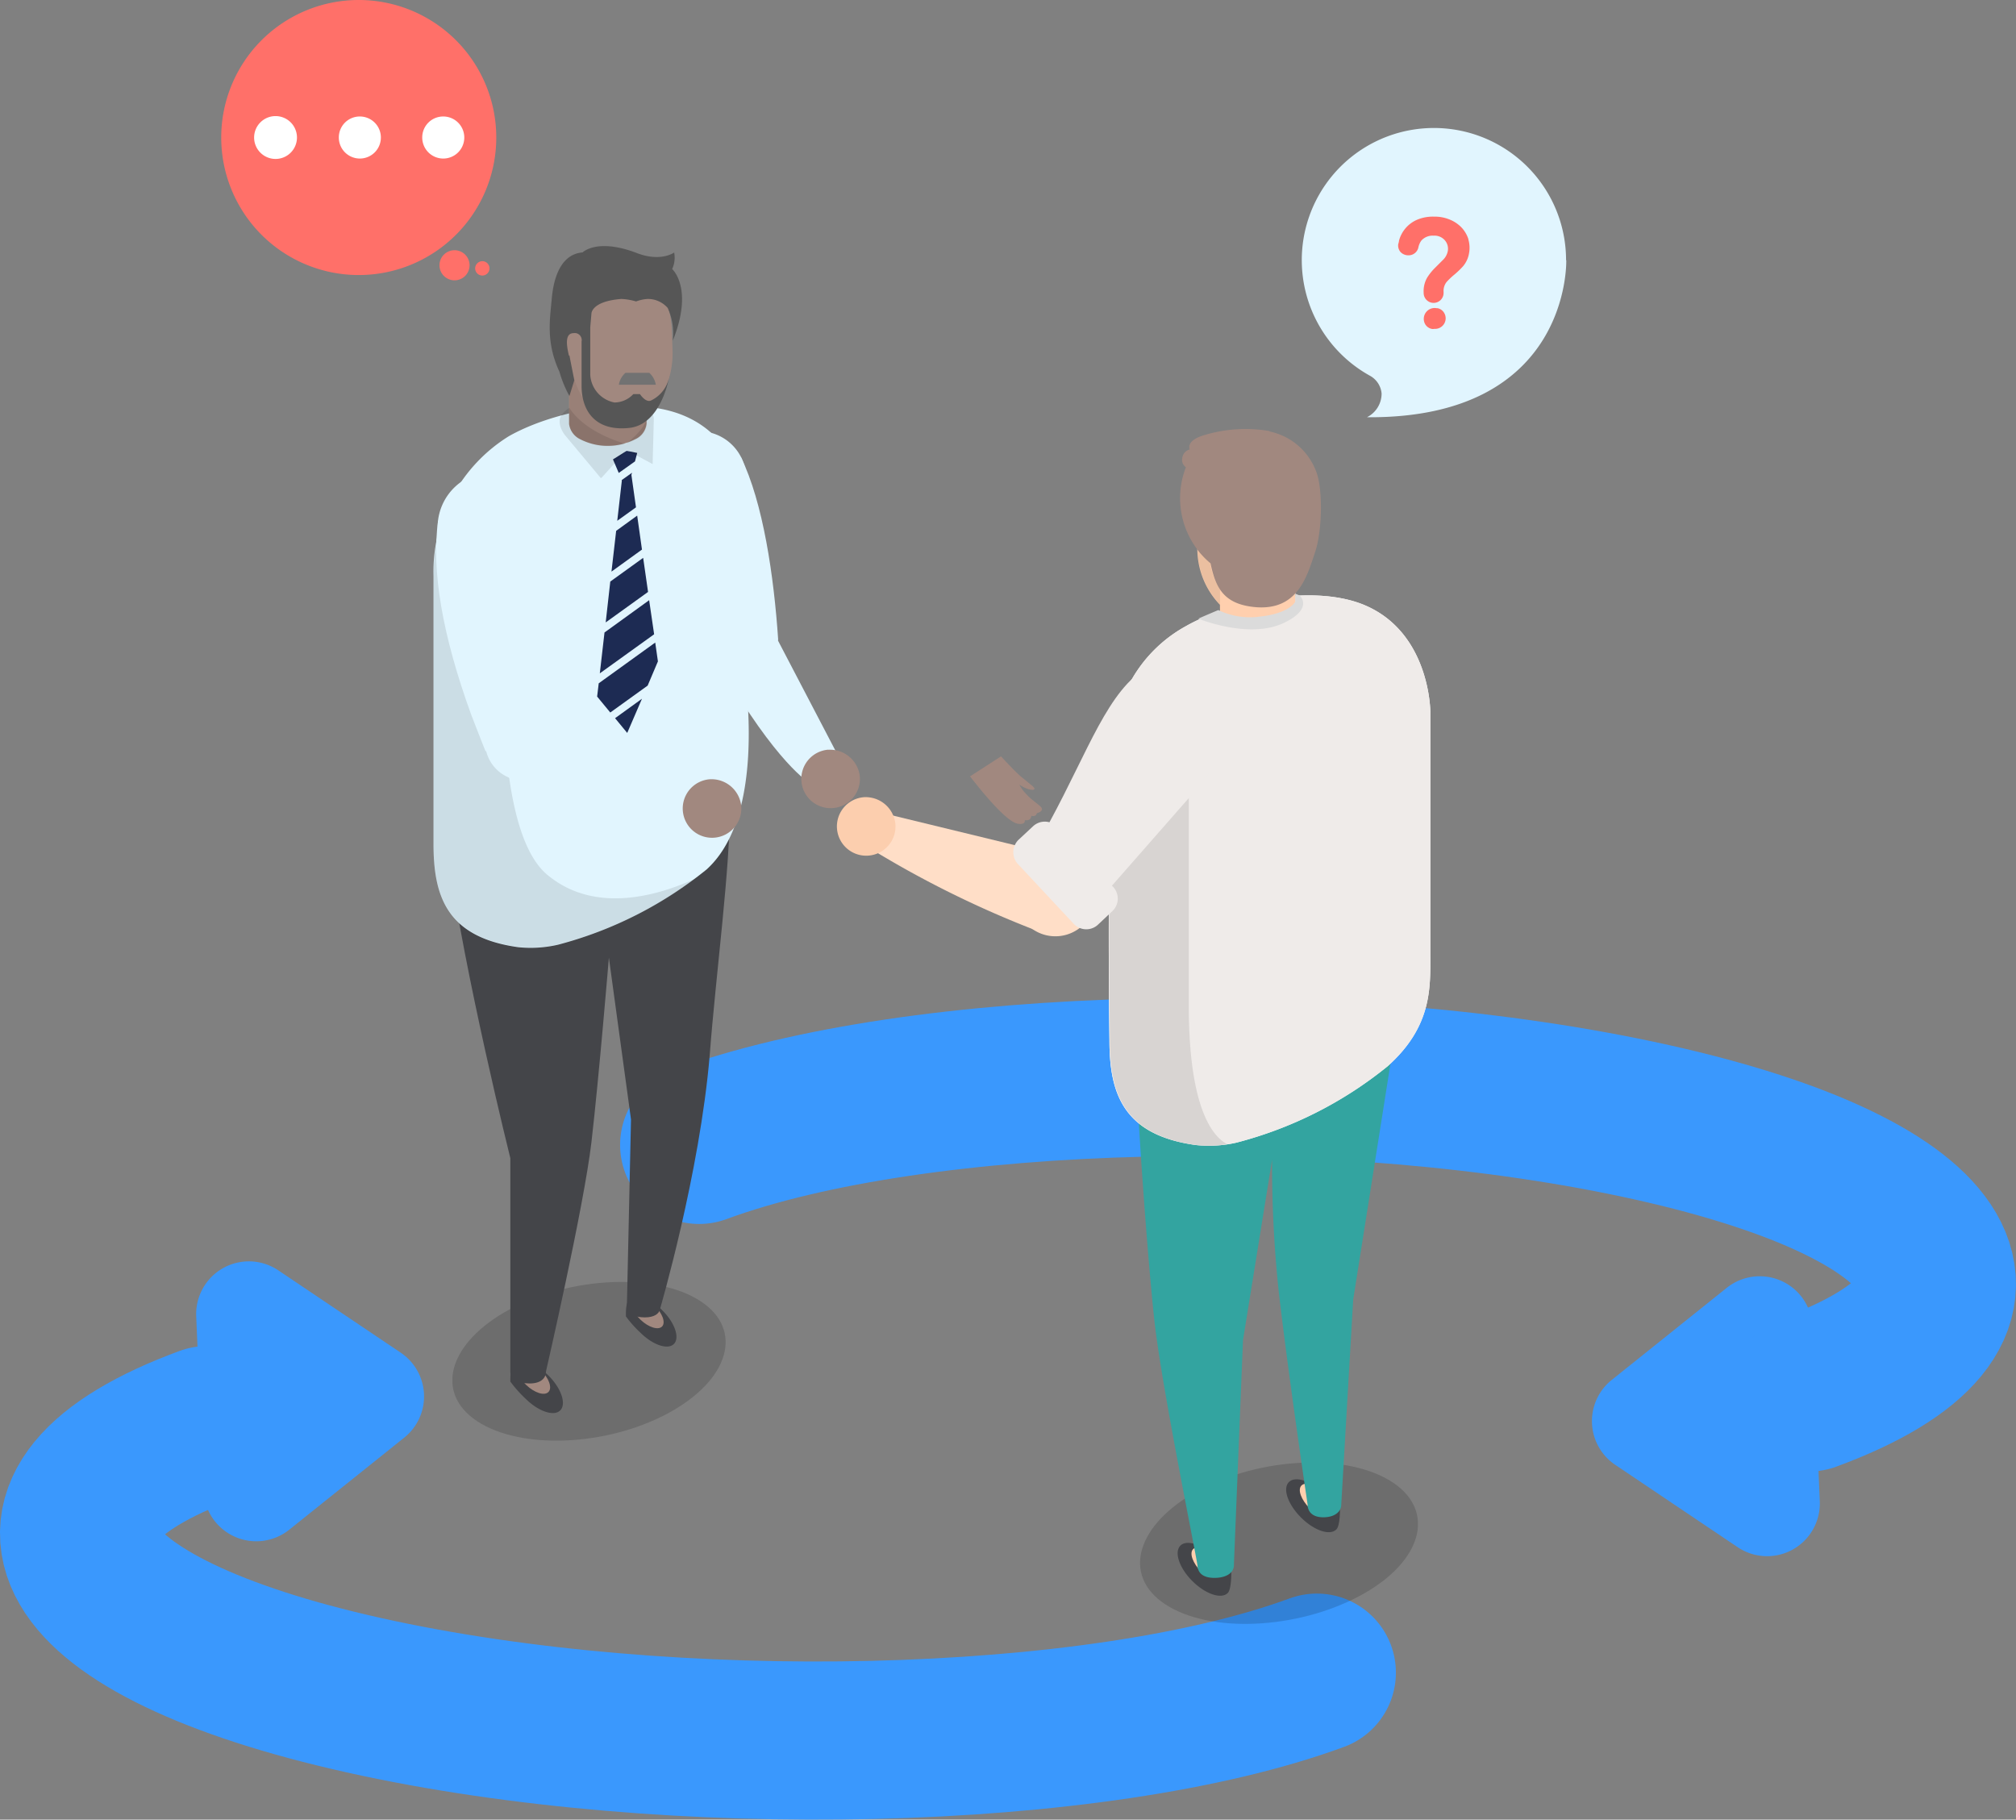
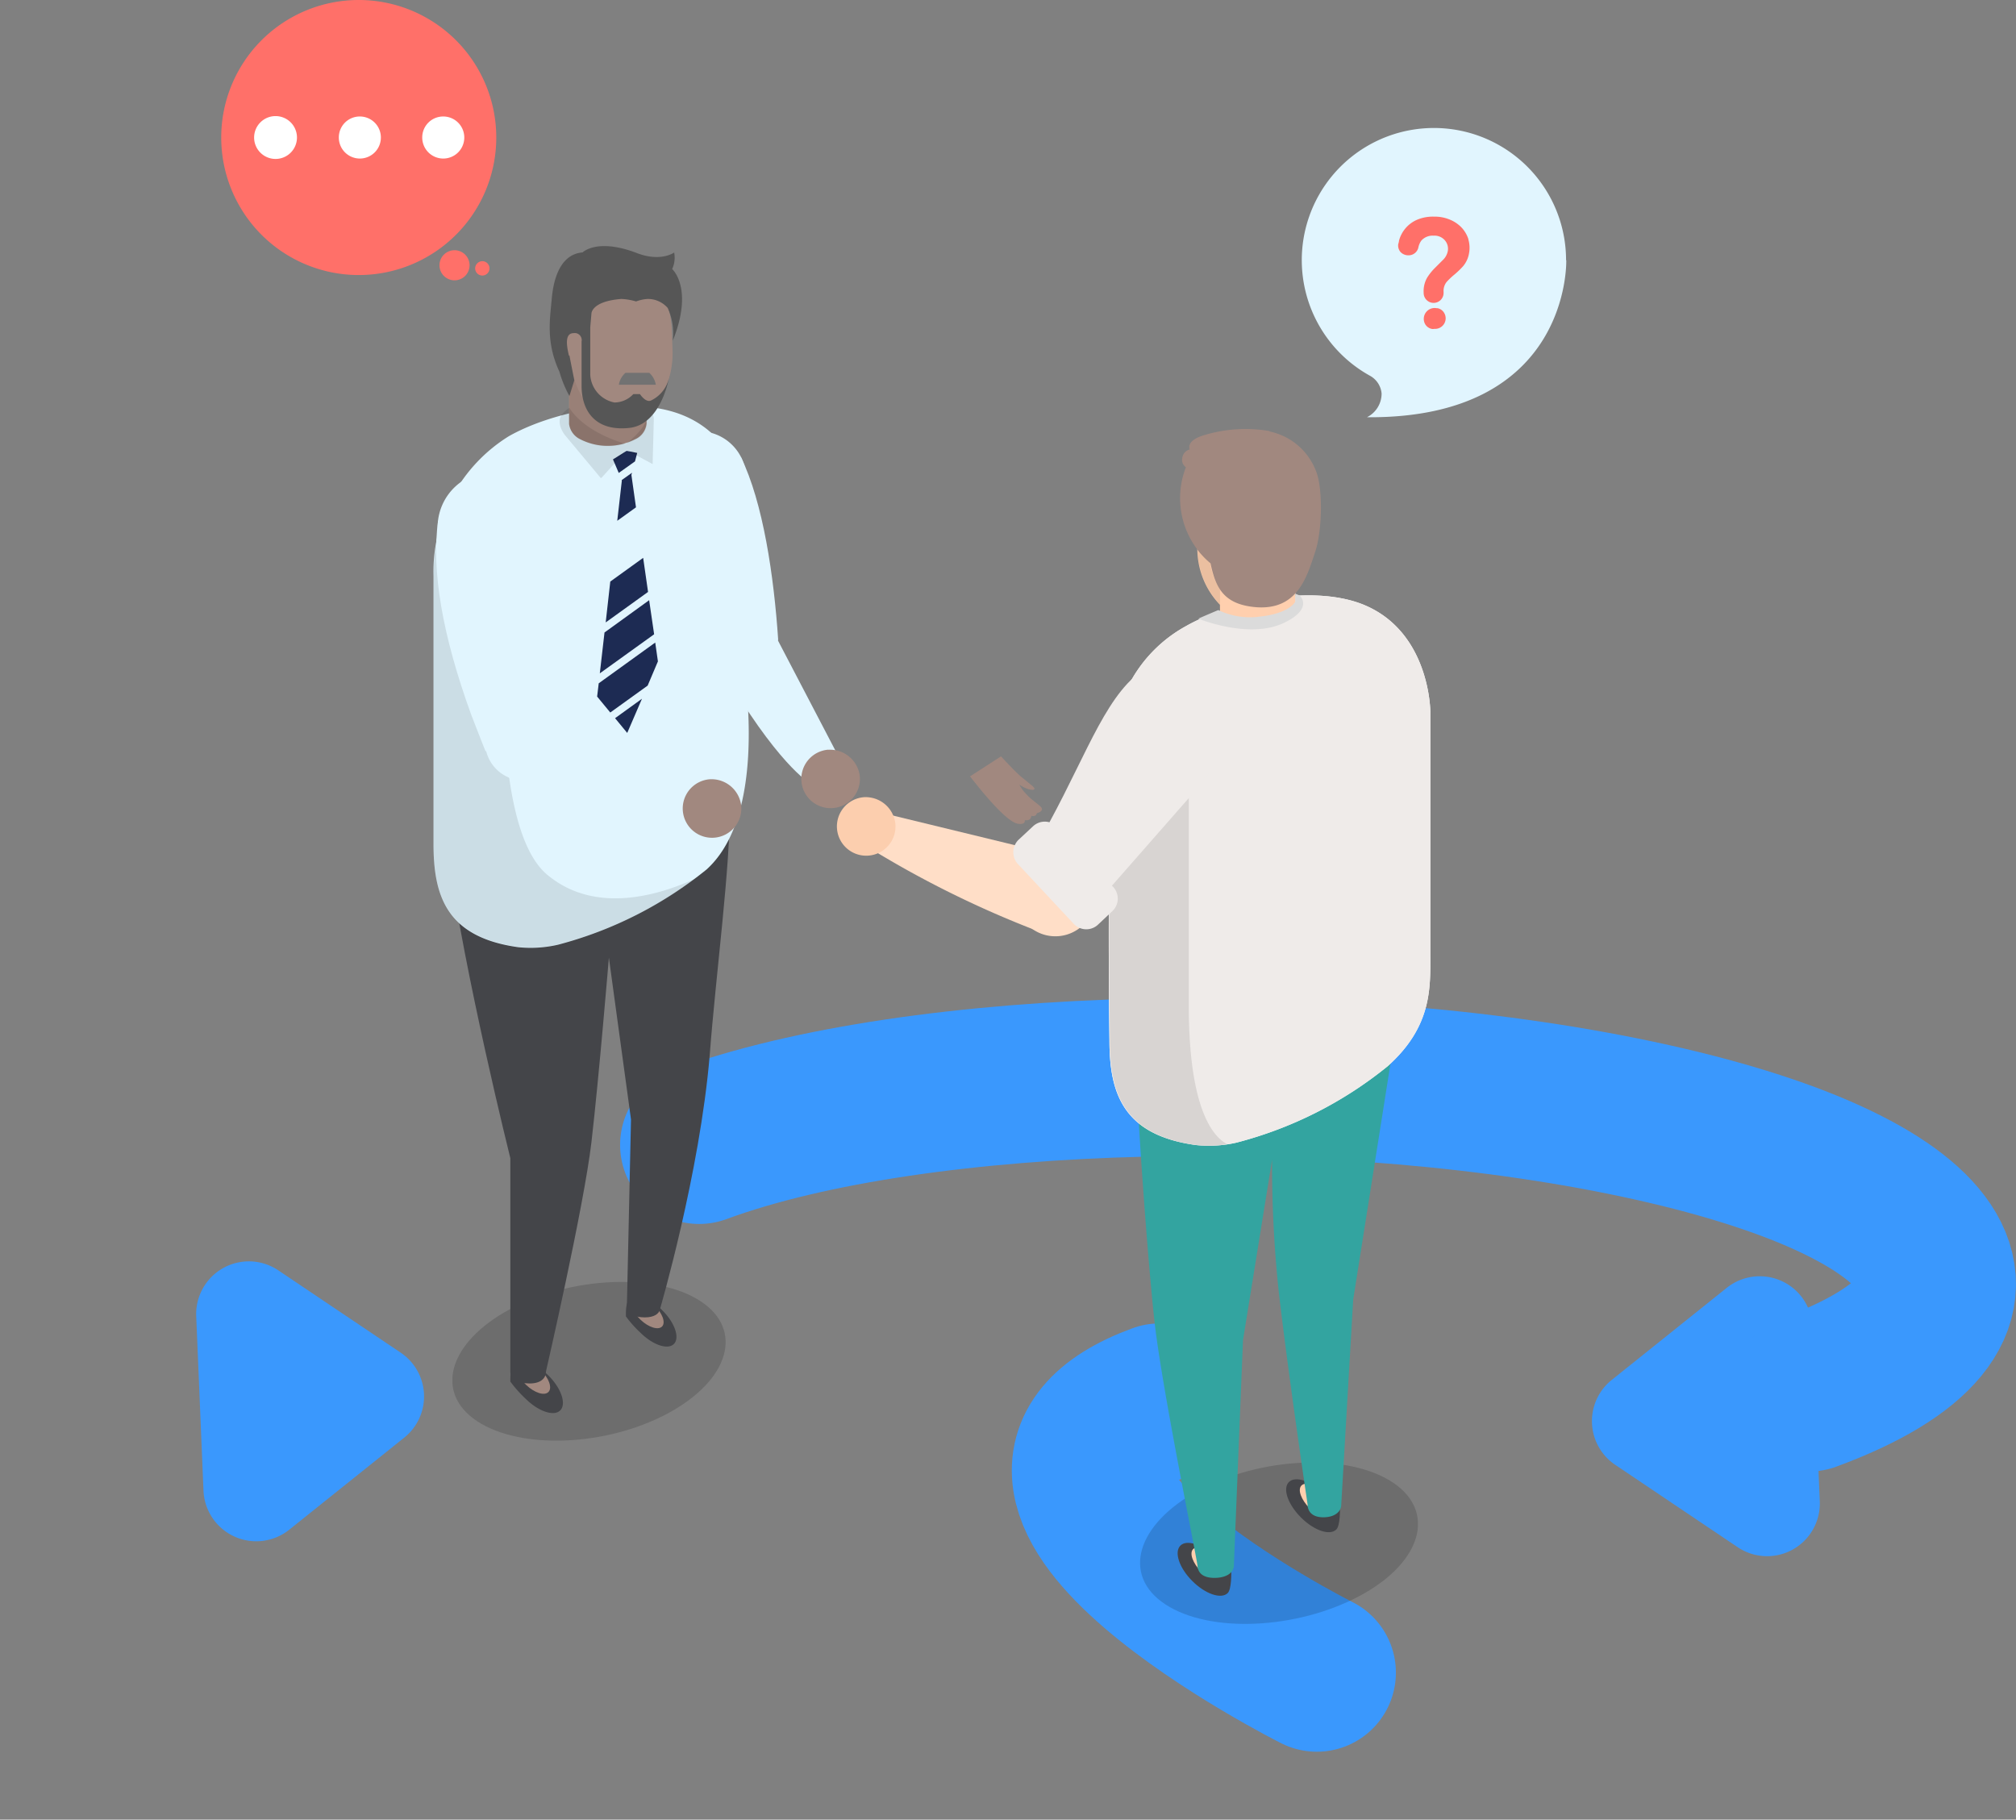
<svg xmlns="http://www.w3.org/2000/svg" viewBox="0 0 202.3 182.6">
  <rect x="0" y="0" width="202.3" height="182.6" fill="#808080" stroke="none" />
  <defs>
    <style>.cls-1,.cls-3{fill:none;}.cls-2{fill:#3a98fd;}.cls-3{stroke:#3a98fd;stroke-linecap:round;stroke-miterlimit:10;stroke-width:15.87px;}.cls-4{opacity:0.15;}.cls-5{clip-path:url(#clip-path);}.cls-6{fill:#444549;}.cls-7{fill:#a1887f;}.cls-8{fill:#e1f5fe;}.cls-9{opacity:0.1;}.cls-11,.cls-9{isolation:isolate;}.cls-10{clip-path:url(#clip-path-2);}.cls-11{opacity:0.08;}.cls-12{clip-path:url(#clip-path-3);}.cls-13{fill:#3a2416;}.cls-14{fill:#1d2b53;}.cls-15{clip-path:url(#clip-path-4);}.cls-16{fill:#565656;}.cls-17{fill:#6b373e;}.cls-18{fill:#727272;}.cls-19{clip-path:url(#clip-path-5);}.cls-20{fill:#ffcfae;}.cls-21{fill:#fff;}.cls-22{fill:#33a4a0;}.cls-23{fill:#efebe9;}.cls-24{clip-path:url(#clip-path-6);}.cls-25{clip-path:url(#clip-path-7);}.cls-26{fill:#dbdbdb;}.cls-27{fill:#ffdec7;}.cls-28{fill:#ff7069;}.cls-29{fill:#fcceae;}</style>
    <clipPath id="clip-path">
      <rect class="cls-1" x="45.4" y="128.64" width="27.41" height="15.93" />
    </clipPath>
    <clipPath id="clip-path-2">
      <rect class="cls-1" x="43.43" y="49.81" width="26.28" height="45.28" />
    </clipPath>
    <clipPath id="clip-path-3">
      <rect class="cls-1" x="57.14" y="35.6" width="7.79" height="9.18" />
    </clipPath>
    <clipPath id="clip-path-4">
      <rect class="cls-1" x="56.16" y="40.89" width="9.46" height="7.07" />
    </clipPath>
    <clipPath id="clip-path-5">
      <rect class="cls-1" x="114.39" y="146.76" width="27.9" height="16.2" />
    </clipPath>
    <clipPath id="clip-path-6">
      <rect class="cls-1" x="111.29" y="69.26" width="11.83" height="45.71" />
    </clipPath>
    <clipPath id="clip-path-7">
      <rect class="cls-1" x="120.16" y="55.12" width="2.27" height="5.55" />
    </clipPath>
  </defs>
  <title>2PEOPLE</title>
  <g id="Layer_2" data-name="Layer 2">
    <g id="Layer_1-2" data-name="Layer 1">
      <path class="cls-2" d="M40.21,135.74l-12.28-8.26a5.29,5.29,0,0,0-8.24,4.62l.73,17.5a5.3,5.3,0,0,0,8.6,3.91l11.54-9.24a5.29,5.29,0,0,0-.35-8.53" />
-       <path class="cls-3" d="M132.14,167.85c-22,8.11-64.84,9.13-95.6,2.27s-37.82-19-15.77-27.11" />
+       <path class="cls-3" d="M132.14,167.85s-37.82-19-15.77-27.11" />
      <path class="cls-2" d="M162.09,147l12.28,8.26a5.29,5.29,0,0,0,8.24-4.62l-.73-17.5a5.3,5.3,0,0,0-8.6-3.91l-11.54,9.24a5.29,5.29,0,0,0,.35,8.53" />
      <path class="cls-3" d="M70.16,114.89c22-8.11,64.84-9.13,95.6-2.27s37.81,19,15.77,27.11" />
      <g class="cls-4">
        <g class="cls-5">
          <path d="M50.63,131.68c-5.93,3.45-7,8.5-2.32,11.2s13.32,2.1,19.26-1.36,7-8.49,2.33-11.19-13.33-2.1-19.27,1.35" />
        </g>
      </g>
      <path class="cls-6" d="M52.74,140.36c1.29,1.28,2.85,1.81,3.48,1.17s.11-2.2-1.17-3.48-2.85-1.82-3.48-1.18c-.38.38-.36,1.39-.36,1.77a12.54,12.54,0,0,0,1.53,1.72" />
      <path class="cls-7" d="M52,136.77c.4-.41,1.4-.1,2.24.7s1.2,1.79.8,2.21-1.4.1-2.24-.7-1.2-1.79-.8-2.21" />
      <path class="cls-6" d="M64.27,133.74c1.24,1.23,2.74,1.74,3.35,1.13s.11-2.11-1.13-3.35-2.73-1.74-3.34-1.13c-.38.37-.34,1.34-.34,1.71a11.34,11.34,0,0,0,1.46,1.64" />
      <path class="cls-7" d="M63.51,130.32c.38-.4,1.35-.1,2.15.67s1.16,1.72.78,2.12-1.35.1-2.16-.67-1.15-1.72-.77-2.12" />
      <path class="cls-6" d="M51.21,116.22S46.57,97.6,45,85.86l28.22-5c.12,5.71-1.41,17.16-2,25-1,11.9-5,25.54-5,25.54-.09.43-.56.8-1.52.8s-1.8-.36-1.8-.86l.42-19L61.1,96.1s-1,12.06-1.75,18.51-4.56,23-4.56,23c0,.67-.49,1.22-1.64,1.22s-1.94-.5-1.94-1.17Z" />
      <path class="cls-8" d="M74.35,45.87c2.23,4.57,3.31,11.94,3.74,18.36L71.81,65,65.6,49.54" />
      <path class="cls-7" d="M100.45,75.9S102,77.59,102.54,78l.79.65c.34.27.57.46.44.57s-.79,0-1.48-.48a3.74,3.74,0,0,0,.69.94c.63.73,1.58,1.2,1.58,1.51s-.52.41-.52.41,0,.38-.55.27c0,0,0,.55-.66.43,0,0,.14.47-.65.37s-2.37-1.59-4.84-4.76Z" />
      <path class="cls-8" d="M72.32,66.91c5.59,9.74,8.93,11.67,8.93,11.67l3.24-2L78,64.15" />
      <path class="cls-8" d="M73.35,62.69a3.16,3.16,0,1,1-.93,4.38,3.17,3.17,0,0,1,.93-4.38" />
      <path class="cls-8" d="M70.05,43.27a4.76,4.76,0,1,1-4.69,4.82,4.76,4.76,0,0,1,4.69-4.82" />
      <path class="cls-8" d="M70.93,87.23A39.7,39.7,0,0,1,56,94.8a12.19,12.19,0,0,1-4,.25c-7.18-1-8.5-5.13-8.5-10.37V57.78a16,16,0,0,1,7.55-14c4.17-2.38,12.13-4.18,17.3-2.18,6.81,2.62,6.81,10.67,6.81,10.66a24.53,24.53,0,0,1-1.26,10.09s4.22,18.24-2.94,24.85" />
      <g class="cls-9">
        <g class="cls-10">
          <path d="M44.86,51a5,5,0,0,1,4-1.1c3.07.39,2.37,4,2.37,4S48,82.26,55,87.85c4.88,4,11.35,1.88,14.73.34A39.75,39.75,0,0,1,56,94.78a11.93,11.93,0,0,1-4,.24c-7.18-1-8.5-5.13-8.5-10.36V57.75A17,17,0,0,1,44.86,51" />
        </g>
      </g>
      <path class="cls-7" d="M62,28.36c1.76-.07,3.8.37,4.82,2.05.65,1.09.6,3.06.66,4.52a9,9,0,0,1-2.6,6.86v.71a1.94,1.94,0,0,1-1.15,1.58,6.06,6.06,0,0,1-5.5,0,2,2,0,0,1-1.13-1.54v-4.9c0-.08-.65-2.61-.65-2.68A6.18,6.18,0,0,1,62,28.36" />
      <g class="cls-11">
        <g class="cls-12">
          <path class="cls-13" d="M62.62,42.82a3.74,3.74,0,0,0,2.3-1v.71a1.94,1.94,0,0,1-1.15,1.58,6,6,0,0,1-5.5,0,1.93,1.93,0,0,1-1.13-1.57V35.6c.24,3.66,2.68,7.31,5.48,7.22" />
        </g>
      </g>
      <polygon class="cls-14" points="65.14 60.23 65.64 63.65 60.19 67.57 60.66 63.47 65.14 60.23" />
      <polygon class="cls-14" points="66.02 66.37 64.99 68.8 61.24 71.5 59.92 69.9 60.08 68.57 65.75 64.48 66.02 66.37" />
      <polygon class="cls-14" points="62.09 47.46 61.51 46.1 62.88 45.24 63.94 45.45 63.72 46.3 62.09 47.46" />
      <polygon class="cls-14" points="64.54 55.98 65.03 59.4 60.78 62.46 61.24 58.36 64.54 55.98" />
-       <polygon class="cls-14" points="63.94 51.74 64.42 55.15 61.36 57.36 61.83 53.27 63.94 51.74" />
      <polygon class="cls-14" points="64.42 70.12 62.94 73.55 61.72 72.07 64.42 70.12" />
      <polygon class="cls-14" points="62.38 48.18 63.42 47.44 63.36 47.66 63.82 50.91 61.94 52.26 62.4 48.23 62.38 48.18" />
      <g class="cls-9">
        <g class="cls-15">
          <path d="M65.61,42l-.12,4.57-2.61-1.4L60.31,48l-3.63-4.35s-.8-1-.42-1.84a2.47,2.47,0,0,1,.88-.88s1.2,2.3,5.66,3.62c0,0,1.92-1.4,2.15-2.7,0,0,.19-.17.45-.44a1.18,1.18,0,0,1,.21.66" />
        </g>
      </g>
      <path class="cls-16" d="M57.14,35.68l.49,2.48-.49,1.58a11.46,11.46,0,0,1-1-2.43c-1.3-2.8-1-5-.79-7.14.08-.91.36-4.62,3.11-4.84,0,0,1.45-1.48,5.49.08,2.38.9,3.7-.07,3.7-.07A2.72,2.72,0,0,1,67.45,27s2.19,1.91.06,7.19A6.14,6.14,0,0,0,67,30.9,2.64,2.64,0,0,0,65,30a4,4,0,0,0-1.17.25A6.14,6.14,0,0,0,62.35,30c-3,.23-3,1.46-3,1.46l-.12,1.38V37.6a3,3,0,0,0,2.43,2.79,2.61,2.61,0,0,0,1.89-.84h.67s.58.91,1.13.63a3.32,3.32,0,0,0,1.78-2.25c-.12.64-1,4.61-3.89,5-3.53.42-4.88-1.74-4.88-4.2V34.27a.71.71,0,0,0-.56-.84.87.87,0,0,0-.23,0c-.93,0-.71,1.28-.48,2.26" />
      <path class="cls-17" d="M67.19,37.86v-.09a.11.11,0,0,1,0,.09" />
      <path class="cls-18" d="M62.77,37.41h2.38a2.08,2.08,0,0,1,.66,1.2H62.1a2,2,0,0,1,.67-1.2" />
      <path class="cls-8" d="M55.07,52.84,56.29,74l-7.57,1.38S48,73.6,47.28,71.71c-2.9-8-4-14.41-3.32-19.45" />
      <path class="cls-8" d="M47.61,47.66a5.57,5.57,0,1,1-3.37,7.12,5.57,5.57,0,0,1,3.37-7.12" />
      <path class="cls-8" d="M54.48,71.05l16.93,7.76L69.9,82.13S62.07,81.88,51,78" />
      <path class="cls-8" d="M49,72.85A3.88,3.88,0,1,1,51,78a3.88,3.88,0,0,1-2-5.12" />
      <g class="cls-4">
        <g class="cls-19">
          <path d="M119.73,149.87c-6,3.51-7.13,8.63-2.38,11.38s13.53,2.1,19.59-1.38,7.14-8.62,2.38-11.38-13.55-2.14-19.59,1.38" />
        </g>
      </g>
      <path class="cls-20" d="M132.58,97.39s-.79,2.19-1.13,2.8c-.21.38-.34.64-.5.92s-.29.57-.18.71.33.22.79-.54a3.6,3.6,0,0,1-1.16,1.32c-.57.36-1.35.67-1.24,1s.65.17.65.17,0,.42.62.25c0,0,0,.35.69.09,0,0,.16.33.86-.07a9.58,9.58,0,0,0,4.28-6Z" />
      <path class="cls-20" d="M140.9,85.21c-2.27,11.18-5.05,14.08-5.05,14.08l-3.59-.83,2.26-14.08" />
      <path class="cls-20" d="M134.44,83.18a3.23,3.23,0,1,1,2.32,3.92,3.22,3.22,0,0,1-2.32-3.92" />
      <path class="cls-21" d="M132.75,66.1A4.84,4.84,0,1,1,136.21,72a4.84,4.84,0,0,1-3.46-5.91" />
      <path class="cls-21" d="M142.17,66.36c.94,5.08,0,12.59-1.3,19l-6.34-1-1.92-16.79" />
      <path class="cls-21" d="M133.1,84.72l.05-1.55a1.36,1.36,0,0,1,1.41-1.32l6.5.19a1.38,1.38,0,0,1,1.33,1.41l0,1.55a1.35,1.35,0,0,1-1.41,1.32l-6.5-.19a1.38,1.38,0,0,1-1.33-1.41" />
      <path class="cls-6" d="M122,156.3c-1.32-1.31-2.9-1.85-3.55-1.2s-.12,2.24,1.19,3.55,2.91,1.86,3.56,1.21c.39-.39.36-2,.36-2.38-.22-.41-1-.65-1.56-1.18" />
      <path class="cls-20" d="M122,156.16c-.85-.79-1.88-1.13-2.28-.7s0,1.42.79,2.24" />
      <path class="cls-6" d="M132.9,149.93c-1.31-1.32-2.9-1.86-3.56-1.21s-.11,2.24,1.21,3.56,2.9,1.85,3.55,1.2c.39-.39.37-2,.36-2.38-.22-.43-1-.65-1.56-1.17" />
      <path class="cls-20" d="M132.87,149.79c-.85-.8-1.88-1.14-2.28-.71s0,1.43.79,2.24" />
      <path class="cls-22" d="M114.08,96l27,.92-5.29,33.49L134.59,151c0,.69-.65,1.26-1.8,1.26s-1.58-.62-1.58-1.31c0,0-1.94-13.06-2.9-21.41a120.43,120.43,0,0,1-.66-13.16l-2.92,18.12L123.82,157v.07c0,.7-.68,1.27-1.95,1.27s-1.67-.59-1.71-1.24-3.45-17.24-4.26-24.07S113,98.15,114.08,96" />
      <path class="cls-21" d="M111.91,72.8c-.94,6.63-.58,31.56-.58,31.56,0,5.32,1.34,9.52,8.64,10.54a12.34,12.34,0,0,0,4.11-.24A39.94,39.94,0,0,0,139.24,107c4.47-4,4.29-7.87,4.29-11.2V71.43s0-8.17-6.91-10.83c-5.27-2-13.37-.17-17.59,2.22a14.05,14.05,0,0,0-7.12,10" />
      <path class="cls-23" d="M111.91,72.8c-.94,6.63-.58,31.56-.58,31.56,0,5.32,1.34,9.52,8.64,10.54a12.34,12.34,0,0,0,4.11-.24A39.94,39.94,0,0,0,139.24,107c4.48-4,4.29-7.87,4.29-11.2V71.43s0-8.17-6.91-10.83c-5.27-2-13.37-.17-17.59,2.22a14.05,14.05,0,0,0-7.12,10" />
      <g class="cls-9">
        <g class="cls-24">
          <path d="M112.45,70.58a3.87,3.87,0,0,1,2.84-1.32c4.22,0,4,4.76,4,4.76v26.85c0,10.31,2.38,13.18,3.86,13.95a11.25,11.25,0,0,1-3.12.08c-7.31-1-8.65-5.22-8.65-10.54,0,0-.36-24.94.59-31.57a12,12,0,0,1,.51-2.21" />
        </g>
      </g>
      <path class="cls-20" d="M130,59.47a8.6,8.6,0,0,0,1.26-4.66c0-1.59.09-3.66-.57-4.84-1-1.84-3.17-2.38-5.06-2.34-3.07,0-5.56,3.3-5.48,7.29a8.11,8.11,0,0,0,2.27,5.77v.52c0,.54.39.59,1.1,1a5.87,5.87,0,0,0,5.35,0A1.93,1.93,0,0,0,130,60.69V59.47" />
      <path class="cls-7" d="M127.4,43.3A6.36,6.36,0,0,1,132,47.13c.79,1.74.7,6.21-.07,8.39-.8,2.38-1.75,5.86-6.12,5.39-3.07-.33-3.84-2-4.34-4.38A8.54,8.54,0,0,1,119,46.89a.92.92,0,0,1-.35-1,1,1,0,0,1,.74-.79s-.45-.86,1.4-1.42a14.27,14.27,0,0,1,6.62-.42" />
      <g class="cls-11">
        <g class="cls-25">
          <path d="M121.44,56.52a7.12,7.12,0,0,0,1,2.68v1.47a8.1,8.1,0,0,1-2.27-5.55,9.46,9.46,0,0,0,1.28,1.4" />
        </g>
      </g>
      <path class="cls-26" d="M126.25,61.9a7.4,7.4,0,0,1-4-.68s-1.59.67-2,.86c0,0,5.09,2.1,8.58.43,3.06-1.47,1.58-2.76,1.58-2.76l-.43-.17v.79s-.57,1.25-3.82,1.53" />
      <path class="cls-27" d="M106.73,86,88.49,81.57l-2,3.06a102,102,0,0,0,18,8.94" />
      <path class="cls-27" d="M102.7,87.56a4,4,0,1,1,.73,5.54,3.95,3.95,0,0,1-.73-5.54" />
      <path class="cls-23" d="M102.23,84.25a1.75,1.75,0,0,0-.09,2.45l5.6,6a1.72,1.72,0,0,0,2.43.1h0l1.42-1.34A1.72,1.72,0,0,0,111.7,89l-5.6-6a1.72,1.72,0,0,0-2.44-.08Z" />
      <path class="cls-23" d="M122,77h0L108.22,92.71l-4-6s-1.51.29-.46-1.47c4.49-7.52,6.48-14.08,10-17.26,1.72-1.51,11.46,5.49,8.12,9" />
      <path class="cls-23" d="M112.63,70.52a5.7,5.7,0,1,1,2.13,7.78,5.7,5.7,0,0,1-2.13-7.78" />
      <path class="cls-28" d="M36,0a13.8,13.8,0,1,1-13.8,13.8A13.8,13.8,0,0,1,36,0" />
      <path class="cls-28" d="M45.61,25.11a1.51,1.51,0,1,1-1.51,1.51,1.51,1.51,0,0,1,1.51-1.51" />
      <path class="cls-28" d="M48.4,26.21a.72.72,0,1,1-.72.72.73.73,0,0,1,.72-.72" />
      <path class="cls-8" d="M157.15,26.11A13.26,13.26,0,1,0,137.46,37.7a2.26,2.26,0,0,1,1.18,1.79,2.66,2.66,0,0,1-1.47,2.38c20.51.16,20-15.76,20-15.76" />
      <path class="cls-21" d="M36.07,11.69A2.11,2.11,0,1,1,34,13.8a2.1,2.1,0,0,1,2.11-2.11" />
      <path class="cls-21" d="M44.48,11.69a2.11,2.11,0,1,1-2.11,2.11,2.1,2.1,0,0,1,2.11-2.11" />
      <path class="cls-21" d="M27.65,11.65A2.15,2.15,0,1,1,25.5,13.8a2.15,2.15,0,0,1,2.15-2.15" />
      <path class="cls-28" d="M144.18,30.93A1.09,1.09,0,0,0,143,32.51a1,1,0,0,0,.65.49.66.66,0,0,0,.28,0,1.06,1.06,0,0,0,1-1.58,1,1,0,0,0-.66-.49" />
      <path class="cls-28" d="M147.35,24a3.09,3.09,0,0,0-.68-1.16,3.38,3.38,0,0,0-1.18-.8,3.91,3.91,0,0,0-1.59-.3,4.08,4.08,0,0,0-1.72.32,3.18,3.18,0,0,0-1.79,2.08,1.59,1.59,0,0,1-.08.35,1,1,0,0,0,.22.79,1.07,1.07,0,0,0,.8.34,1,1,0,0,0,1-.79,1.77,1.77,0,0,1,.3-.69,1.51,1.51,0,0,1,1.23-.49,1.37,1.37,0,0,1,1.15.49,1.3,1.3,0,0,1,.27,1.07,1.68,1.68,0,0,1-.49.88l-.79.79a5.43,5.43,0,0,0-.8,1,2.75,2.75,0,0,0-.34,1.49,1,1,0,0,0,2,.05v-.12a1.45,1.45,0,0,1,.3-1,7,7,0,0,1,.79-.75,8.63,8.63,0,0,0,.87-.84,2.7,2.7,0,0,0,.59-1.27,3,3,0,0,0-.06-1.4" />
      <path class="cls-29" d="M86.67,80a2.94,2.94,0,1,0,3.18,2.67h0A3,3,0,0,0,86.67,80" />
      <path class="cls-7" d="M83.11,75.23a2.94,2.94,0,1,0,3.17,2.68h0a3,3,0,0,0-3.17-2.67" />
      <path class="cls-7" d="M71.21,78.2a2.94,2.94,0,1,0,3.17,2.68h0a3,3,0,0,0-3.17-2.68" />
    </g>
  </g>
</svg>